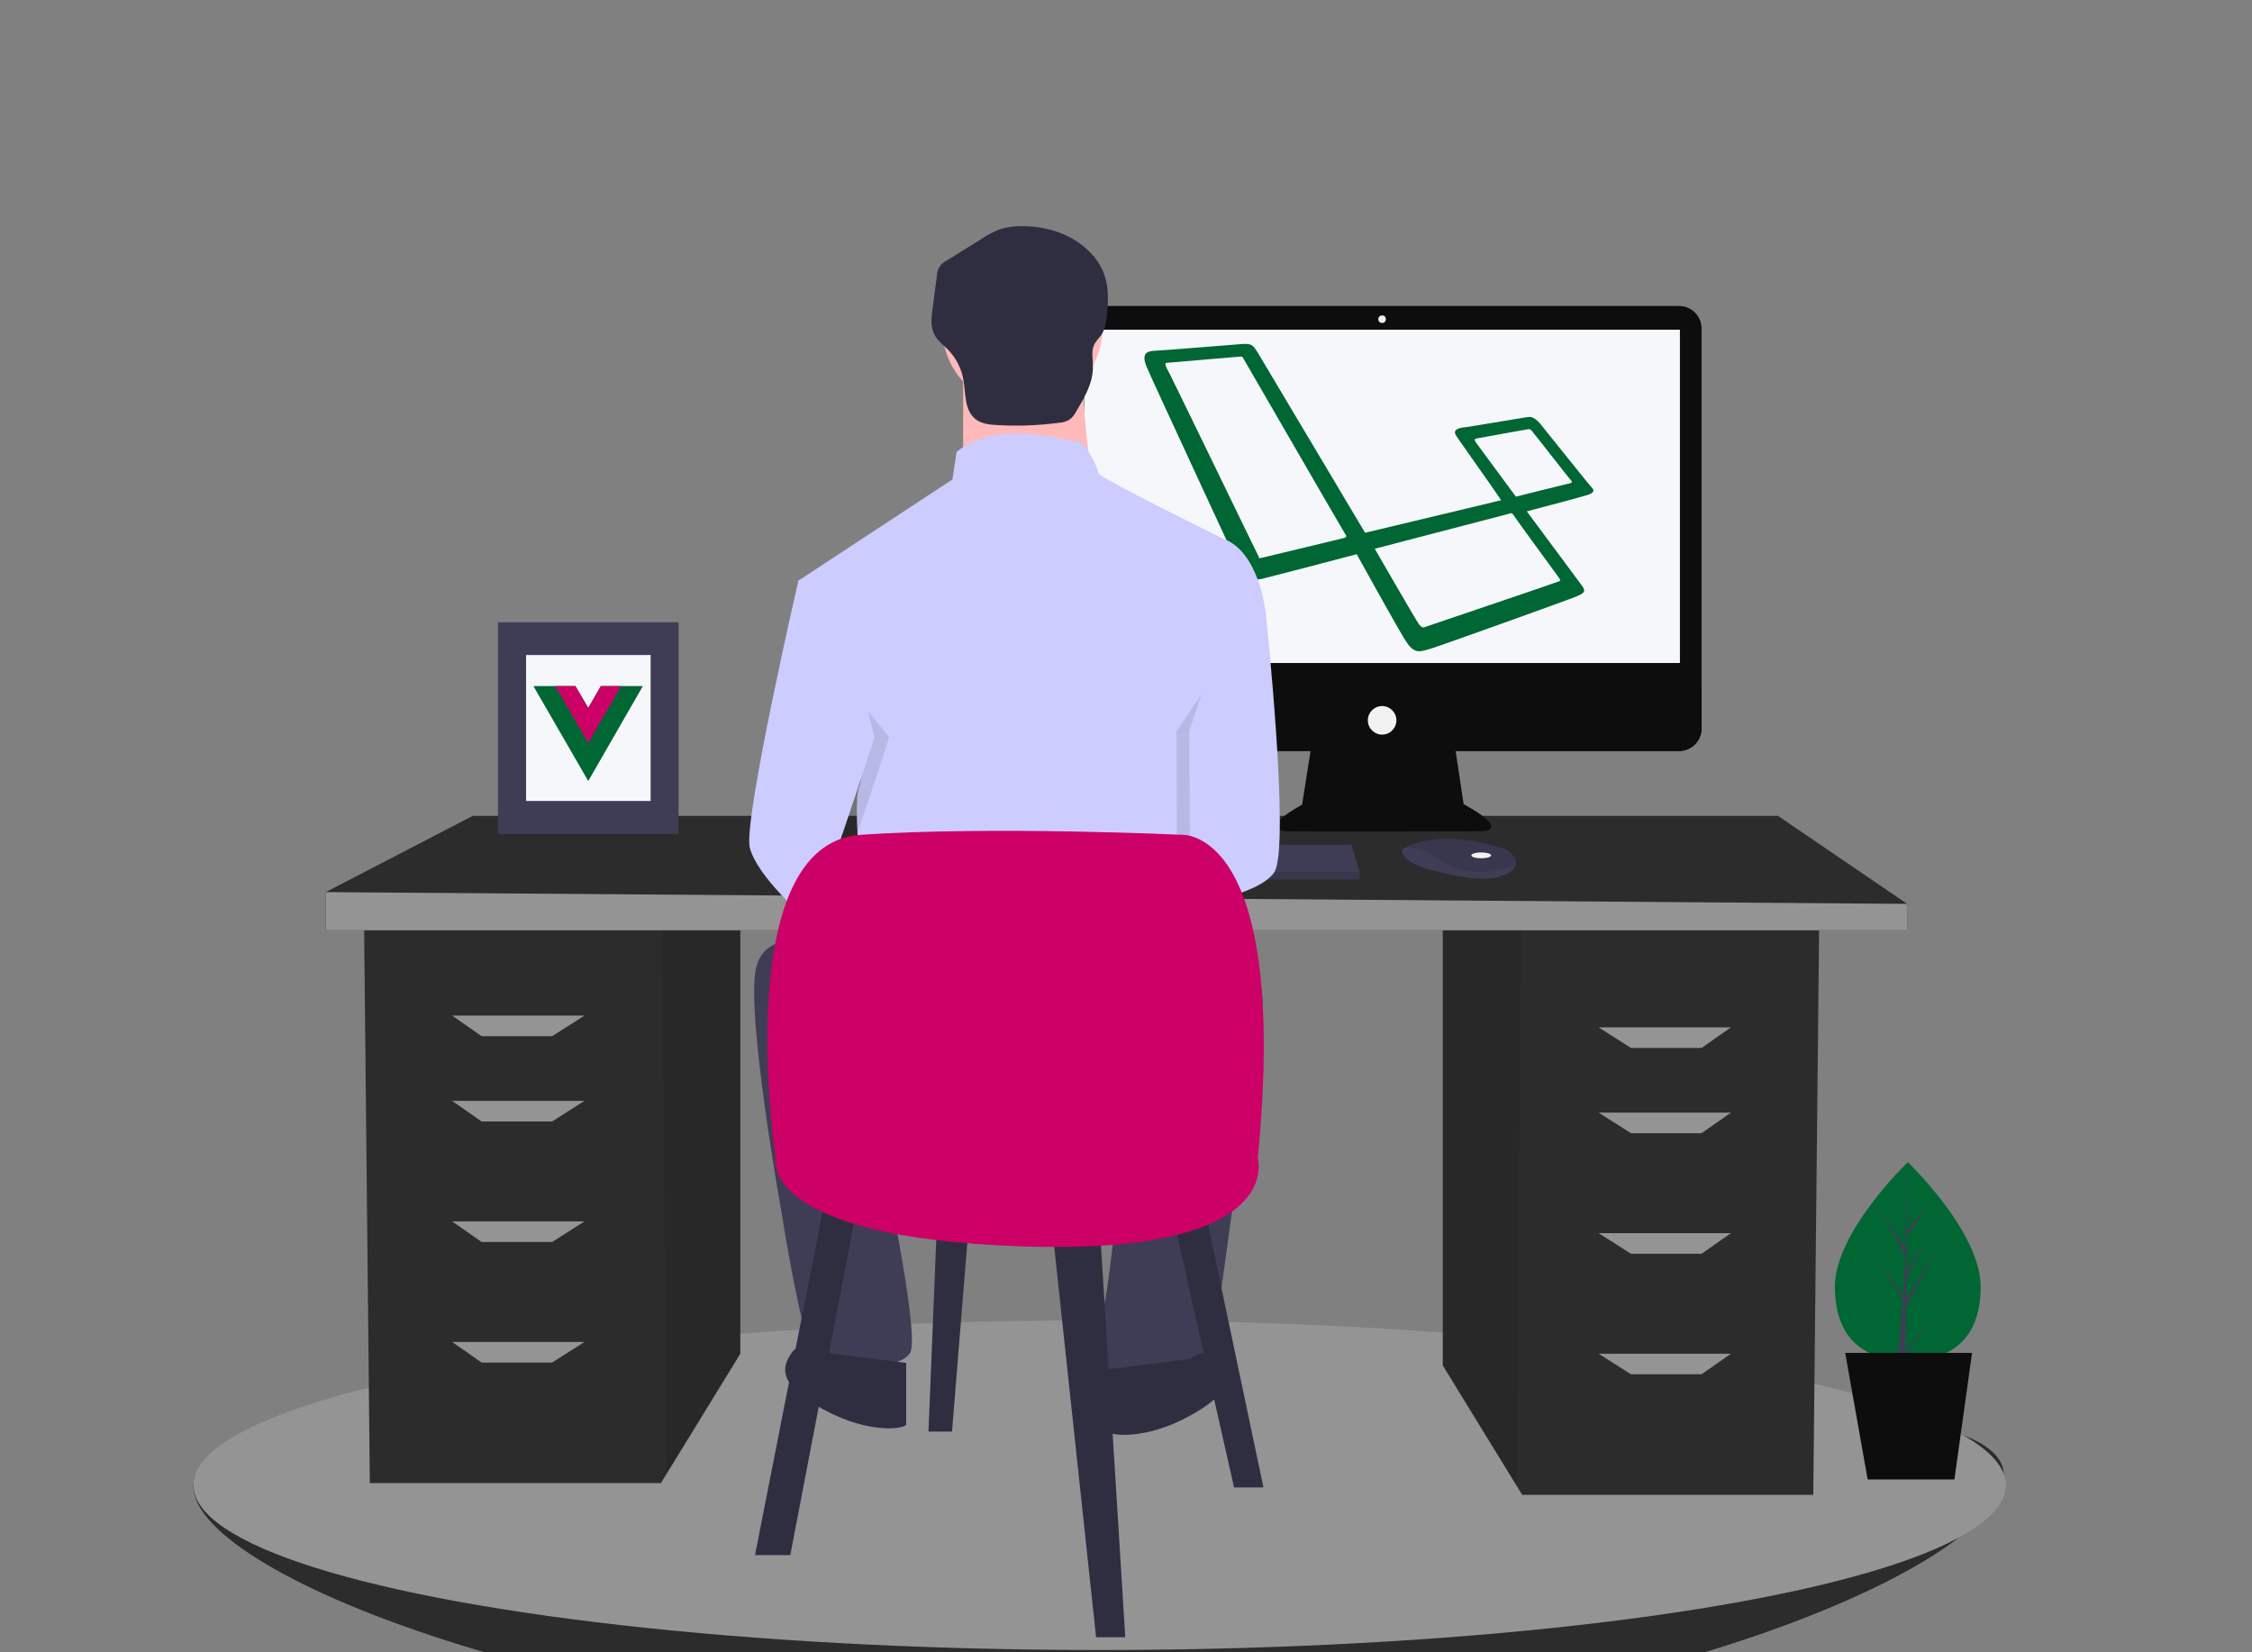
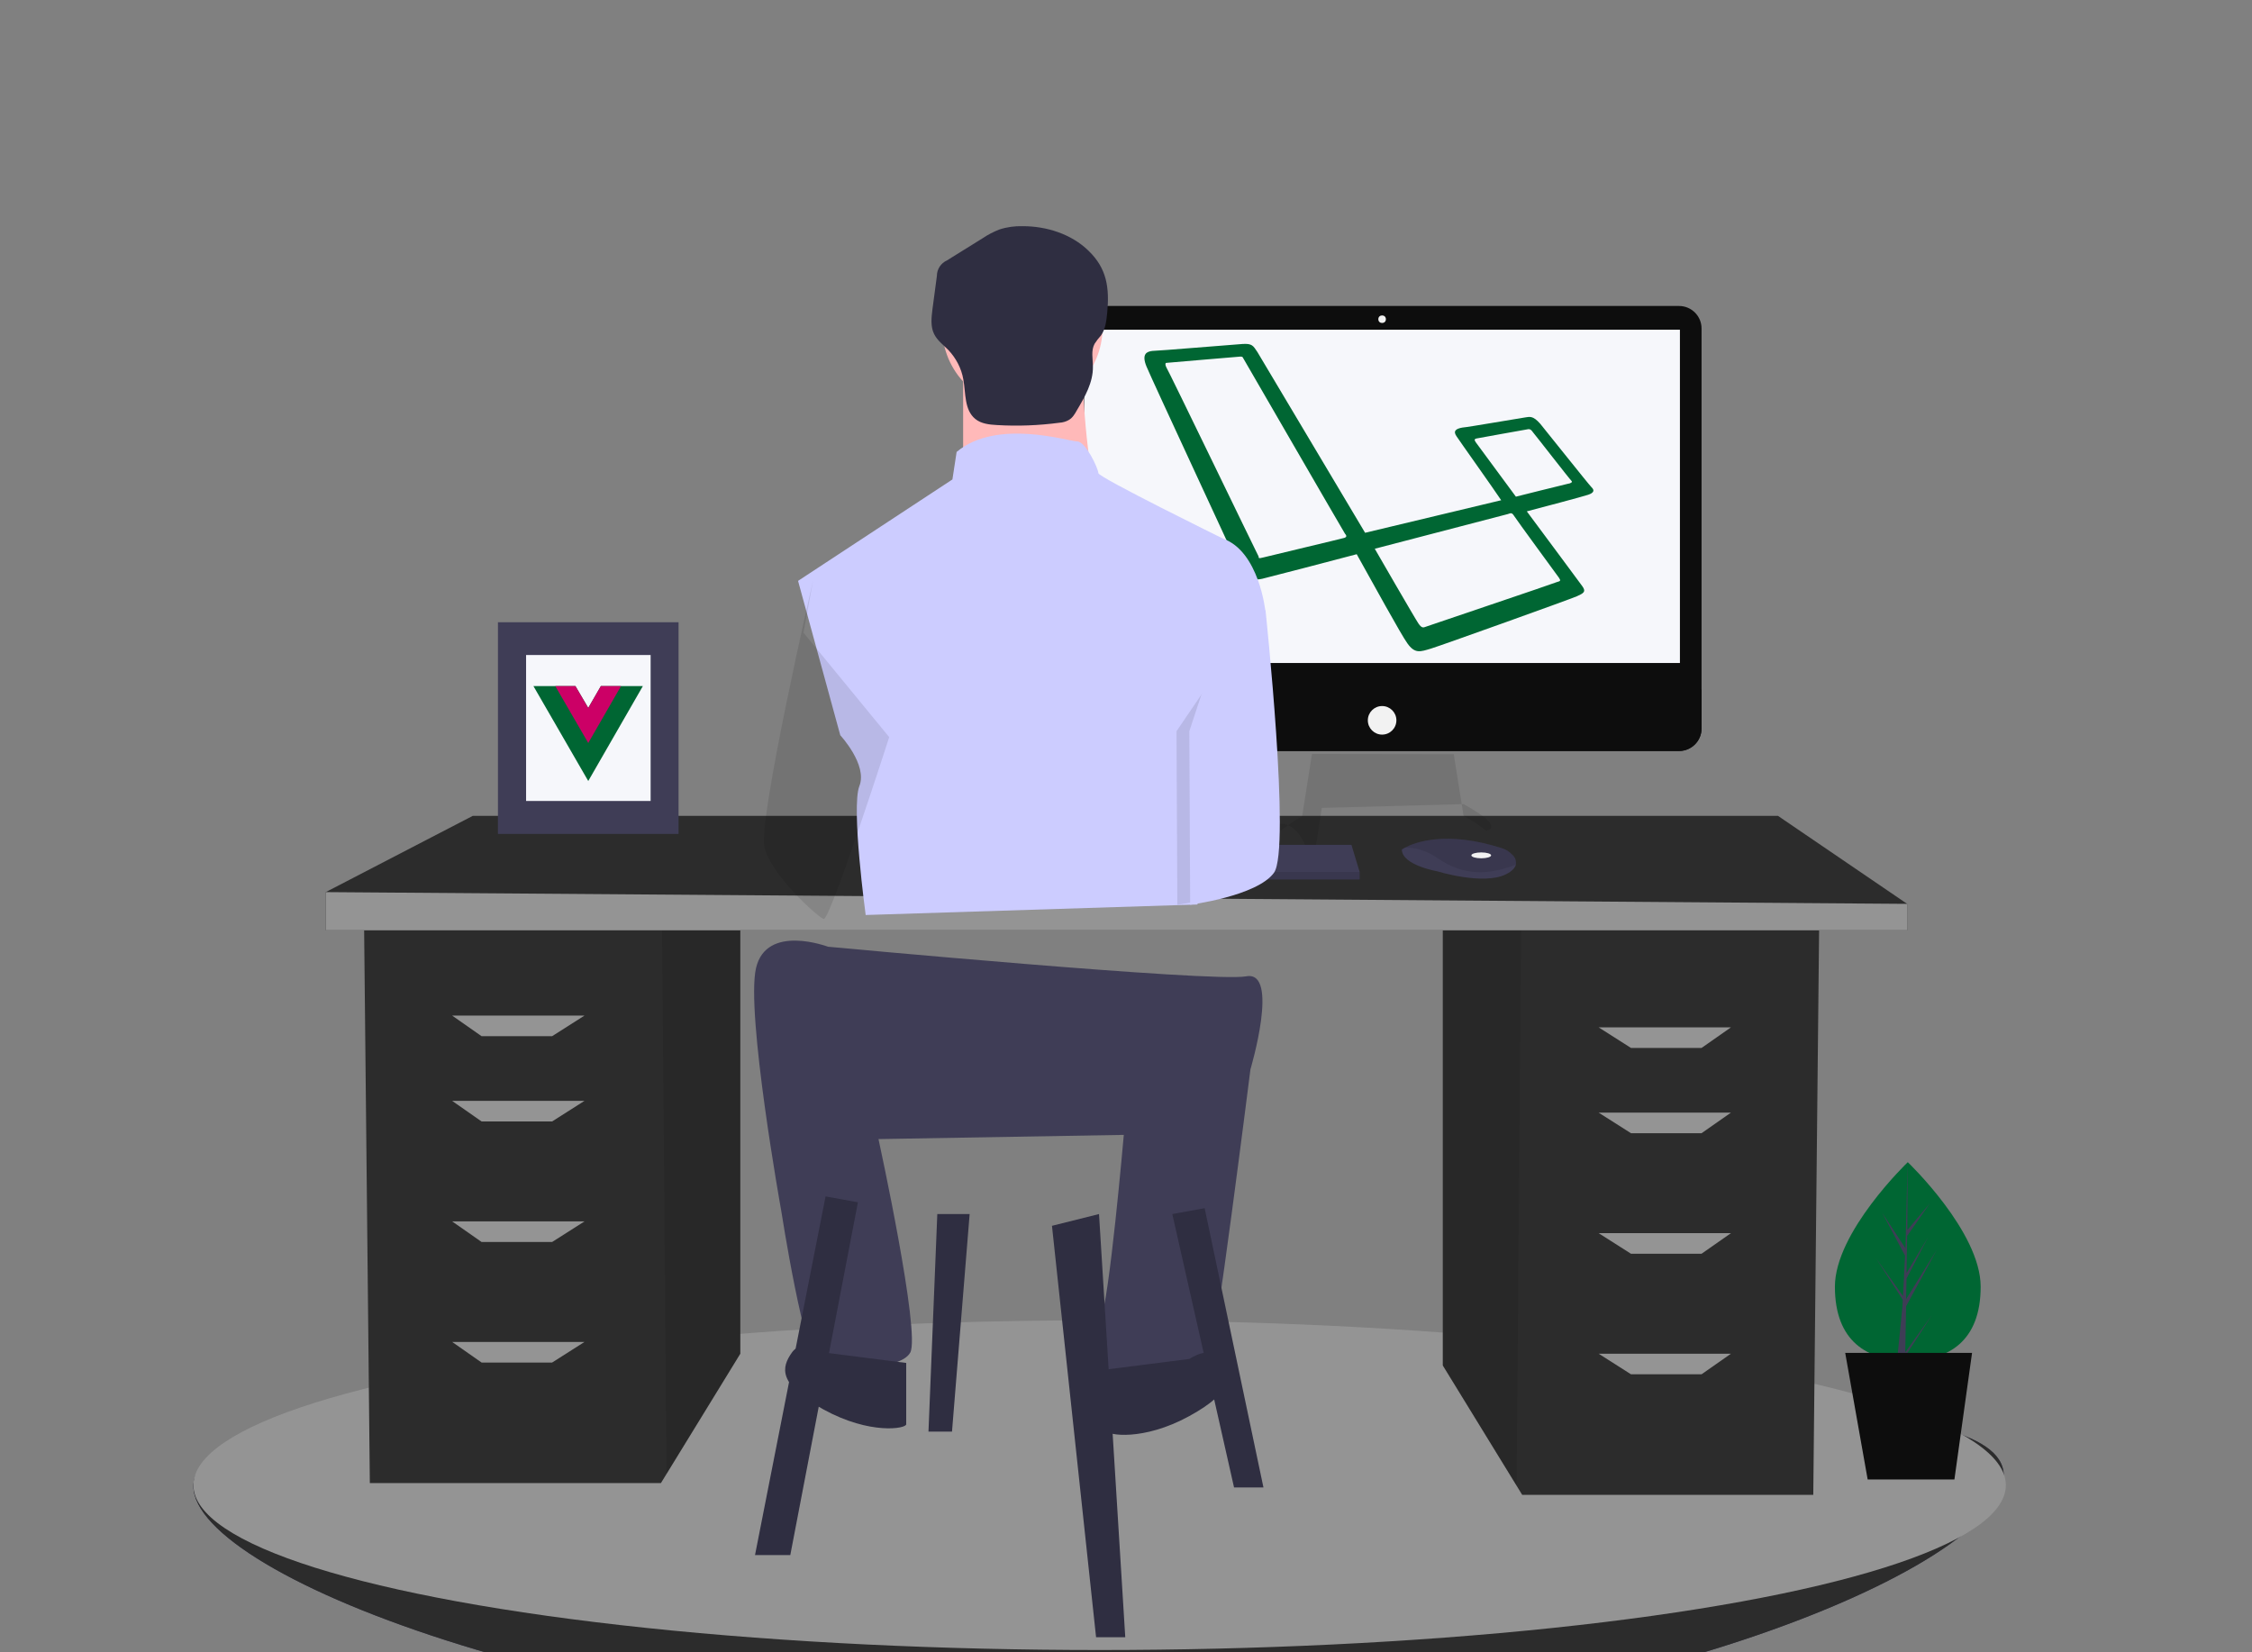
<svg xmlns="http://www.w3.org/2000/svg" version="1.1" id="Capa_1" x="0px" y="0px" viewBox="0 0 1072.3 786.7" style="enable-background:new 0 0 1072.3 786.7;" xml:space="preserve">
  <rect x="0" y="0" width="1072.3" height="786.7" fill="#808080" stroke="none" />
  <style type="text/css">
	.st0{display:none;}
	.st1{display:inline;fill:#F6F7FB;}
	.st2{display:none;fill:#C8D4EB;}
	.st3{fill:#3F3D56;}
	.st4{fill:#2C2C2C;}
	.st5{fill:#949494;}
	.st6{opacity:0.1;enable-background:new    ;}
	.st7{fill:#0D0D0D;}
	.st8{fill:#F6F7FB;}
	.st9{fill:#F2F2F2;}
	.st10{fill:#006633;}
	.st11{fill:#FFB9B9;}
	.st12{fill:#CCCCFF;}
	.st13{fill:#2F2E41;}
	.st14{fill:#CC0066;}
	.st15{display:inline;}
	.st16{fill:#C7F3C5;}
	.st17{fill:#E9A4CE;}
	.st18{fill:#7A0F22;}
</style>
  <g id="Capa_2_1_">
    <g class="st0">
      <rect y="0.6" class="st1" width="1072.3" height="780.8" />
    </g>
  </g>
  <g id="Capa_1_1_">
    <g>
      <path class="st2" d="M832.2,309.4C787.3,132.8,632.1,5.3,449.9,0.2c-96.3-2.7-197.7,29.2-271.4,141    C46.6,341,186.6,479,284.2,544.7c47.2,31.8,89.6,70,126.2,113.5c65.9,78.2,192.8,175.5,343.8,23.1    C863.8,570.8,862.2,427,832.2,309.4z" />
    </g>
    <path class="st3" d="M954.1,702.7c0,43.4-189.2,124-427.5,124s-434.5-75.6-434.5-119s196.2-38,434.5-38S954.1,659.4,954.1,702.7z" />
    <g>
      <path class="st4" d="M954.1,702.7c0,43.4-189.2,124-427.5,124s-434.5-75.6-434.5-119s196.2-38,434.5-38S954.1,659.4,954.1,702.7z" />
    </g>
    <g>
      <ellipse class="st5" cx="523.6" cy="707.2" rx="431.5" ry="78.5" />
    </g>
    <g>
      <polygon class="st4" points="687,440.2 687,650.2 722.1,707.4 724.8,711.8 863.4,711.8 866.2,440.2   " />
    </g>
    <polygon class="st6" points="687,440.2 687,650.2 722.1,707.4 724.3,440.2  " />
    <g>
      <polygon class="st4" points="352.5,434.6 352.5,644.6 317.4,701.8 314.7,706.2 176.1,706.2 173.3,434.6   " />
    </g>
    <polygon class="st6" points="352.5,434.6 352.5,644.6 317.4,701.8 315.2,434.6  " />
    <g>
      <polygon class="st4" points="908.1,430.4 908.1,443 155.1,443 155.1,424.8 225.1,388.5 846.6,388.5   " />
    </g>
    <g>
      <polygon class="st5" points="908.1,430.4 908.1,443 155.1,443 155.1,424.8   " />
    </g>
    <g>
      <polygon class="st5" points="262.9,493.4 229.3,493.4 215.3,483.6 278.3,483.6   " />
    </g>
    <g>
      <polygon class="st5" points="262.9,534 229.3,534 215.3,524.2 278.3,524.2   " />
    </g>
    <g>
      <polygon class="st5" points="262.9,591.4 229.3,591.4 215.3,581.6 278.3,581.6   " />
    </g>
    <g>
      <polygon class="st5" points="262.9,648.8 229.3,648.8 215.3,639 278.3,639   " />
    </g>
    <g>
      <polygon class="st5" points="776.6,499 810.2,499 824.2,489.2 761.2,489.2   " />
    </g>
    <g>
      <polygon class="st5" points="776.6,539.6 810.2,539.6 824.2,529.8 761.2,529.8   " />
    </g>
    <g>
      <polygon class="st5" points="776.6,597 810.2,597 824.2,587.2 761.2,587.2   " />
    </g>
    <g>
      <polygon class="st5" points="776.6,654.4 810.2,654.4 824.2,644.6 761.2,644.6   " />
    </g>
    <g>
-       <path class="st7" d="M624.7,353.4l-4.7,29.8c0,0-23,12.2-6.8,12.6s92.3,0,92.3,0s14.7,0-8.6-12.9l-4.7-31.2L624.7,353.4z" />
-     </g>
-     <path class="st6" d="M609.9,395.5c3.1-2.5,6.5-4.8,10.1-6.7l4.7-29.8l67.5,0.1l4.7,29.4c3.8,2,7.5,4.4,10.8,7.1   c3-0.7,6.3-3.2-10.8-12.7l-4.7-31.2l-67.5,1.8l-4.7,29.8C620,383.2,600.7,393.5,609.9,395.5z" />
+       </g>
+     <path class="st6" d="M609.9,395.5c3.1-2.5,6.5-4.8,10.1-6.7l4.7-29.8l67.5,0.1l4.7,29.4c3.8,2,7.5,4.4,10.8,7.1   c3-0.7,6.3-3.2-10.8-12.7l-67.5,1.8l-4.7,29.8C620,383.2,600.7,393.5,609.9,395.5z" />
    <g>
      <path class="st7" d="M516.7,145.7h282.8c5.9,0,10.7,4.8,10.7,10.7v190.5c0,5.9-4.8,10.7-10.7,10.7H516.7    c-5.9,0-10.7-4.8-10.7-10.7V156.4C506,150.5,510.8,145.7,516.7,145.7z" />
    </g>
    <g>
      <rect x="516.2" y="157" class="st8" width="283.7" height="158.7" />
    </g>
    <circle class="st9" cx="658.1" cy="152" r="1.8" />
    <g>
      <path class="st7" d="M810.2,328.3v18.6c0,5.9-4.8,10.7-10.7,10.7l0,0H516.7c-5.9,0-10.7-4.8-10.7-10.7l0,0v-18.6H810.2z" />
    </g>
    <circle class="st9" cx="658.1" cy="343" r="6.8" />
    <polygon class="st3" points="647.4,415.2 647.4,418.8 454.2,418.8 454.2,415.9 454.5,415.2 459.2,402.3 643.5,402.3  " />
    <path class="st3" d="M721.8,411.7c-0.4,1.5-1.7,3.1-4.7,4.6c-10.8,5.4-32.7-1.4-32.7-1.4s-16.9-2.9-16.9-10.4   c0.5-0.3,1-0.6,1.5-0.9c4.5-2.4,19.5-8.3,46.2,0.3c2,0.6,3.7,1.8,5.1,3.3C721.5,408.3,722,410,721.8,411.7z" />
    <path class="st6" d="M721.8,411.7c-13.2,5.1-24.9,5.4-37-2.9c-6.1-4.2-11.6-5.3-15.8-5.2c4.5-2.4,19.5-8.3,46.2,0.3   c2,0.6,3.7,1.8,5.1,3.3C721.5,408.3,722,410,721.8,411.7z" />
    <ellipse class="st9" cx="705.3" cy="407.3" rx="4.7" ry="1.4" />
    <polygon class="st6" points="647.4,415.2 647.4,418.8 454.2,418.8 454.2,415.9 454.5,415.2  " />
    <g>
      <g>
        <path class="st10" d="M757.8,232c-1.5-1.5-21.1-26.2-24.4-30.2c-3.6-4.1-5.1-3.3-7.4-3s-26.9,4.6-29.7,4.8     c-2.8,0.5-4.6,1.5-2.8,4.1c1.5,2.3,17.8,25.2,21.3,30.5L650,253.7l-51.3-86.1c-2-3-2.5-4.1-7.1-3.8s-40.4,3.3-42.9,3.3     c-2.5,0.3-5.3,1.3-2.8,7.4s43.2,93.5,44.2,96s4.1,6.6,10.9,5.1c7.1-1.8,31.5-8.1,45-11.7c7.1,12.7,21.3,38.6,24.1,42.4     c3.6,5.1,6.1,4.1,11.4,2.5c4.3-1.3,66.6-23.6,69.4-24.9s4.6-2,2.5-4.8c-1.5-2-17.8-24.1-26.4-35.6c5.8-1.5,26.9-7.1,29.2-7.9     C758.9,234.7,759.4,233.5,757.8,232L757.8,232z M640.2,256.1c-0.8,0.3-37.1,8.9-38.9,9.4c-2,0.5-2,0.3-2-0.5     c-0.5-0.8-43.2-89.2-44-90.2c-0.5-1-0.5-2,0-2s34.3-3,35.3-3c1.3,0,1,0.3,1.5,1c0,0,47.5,82.1,48.3,83.3     C641.5,255.3,641,255.8,640.2,256.1L640.2,256.1z M742.3,275.1c0.5,1,1.3,1.5-0.8,2c-1.8,0.8-61.2,20.8-62.5,21.3s-2,0.8-3.6-1.5     s-20.8-35.6-20.8-35.6l63.3-16.5c1.5-0.5,2-0.8,3,0.8C722,247.4,741.8,274.4,742.3,275.1L742.3,275.1z M746.4,230.4     c-1.5,0.3-24.6,6.1-24.6,6.1l-19.1-25.9c-0.5-0.8-1-1.5,0.3-1.8s22.9-4.1,23.9-4.3s1.8-0.5,3,1.3c1.3,1.5,17.5,22.4,18.3,23.1     S747.9,230.2,746.4,230.4L746.4,230.4z" />
      </g>
    </g>
    <circle class="st11" cx="486.8" cy="155.9" r="38.2" />
    <path class="st11" d="M458.6,175v60.4H521c0,0-8.1-50.3-4-65.4L458.6,175z" />
    <g>
      <path class="st12" d="M582.4,256.5c0,0-59.4-29.2-59.4-31.2s-6-15.1-10.1-15.1s-38.2-11.1-57.4,5l-2,13.1L380,276.6l20.1,73.5    c0,0,13.1,14.1,9.1,24.2s3,61.4,3,61.4l158-5v-68.4c0,0,5-16.1,8.1-21.1s0-20.1,0-20.1l24.2-30.2    C602.5,290.8,599.5,262.6,582.4,256.5z" />
    </g>
    <path class="st6" d="M382.6,301.3l4.5-24.7c0,0-26.2,113.7-23.1,126.8s25.2,33.2,28.2,34.2s31.2-86.6,31.2-86.6L382.6,301.3z" />
    <g>
-       <path class="st12" d="M397.2,273.7l-17.1,3c0,0-26.2,113.7-23.1,126.8s25.2,33.2,28.2,34.2s31.2-86.6,31.2-86.6L397.2,273.7z" />
-     </g>
+       </g>
    <path class="st6" d="M587.9,307.4l8.6-16.6c0,0,12.1,113.7,4,124.8s-39.9,15.2-39.9,15.2l-0.4-82.6L587.9,307.4z" />
    <g>
      <path class="st12" d="M589.5,277.7l13.1,13.1c0,0,12.1,113.7,4,124.8s-39.9,15.2-39.9,15.2l-0.4-82.6L589.5,277.7z" />
    </g>
    <path class="st3" d="M394.2,450.8c0,0-29.2-11.1-34.2,10.1s12,115.7,12,115.7s11.1,71.5,18.1,73.5s38.2,3,43.3-6   s-15.1-101.7-15.1-101.7l116.8-2c0,0-7,80.5-11.1,87.6s-4,31.2,0,31.2s48.3-2,51.3-8.1s20.1-141.9,20.1-141.9s14.1-47.3-2-44.3   S394.2,450.8,394.2,450.8z" />
    <path class="st13" d="M566.3,647.1c0,0,10.1-7,15.1,0s7,15.1-15.1,27.2s-39.3,9.1-39.3,7v-29.2L566.3,647.1z" />
    <path class="st13" d="M392.2,644c0,0-10.1-7-15.1,0s-7,15.1,15.1,27.2s39.3,9.1,39.3,7V649L392.2,644z" />
    <path class="st13" d="M487,107.7c-3.8-0.1-7.6,0.4-11.2,1.6c-2.8,1.1-5.5,2.5-8,4.2L450.9,124c-2.9,1.3-4.8,4.2-4.8,7.4l-2.1,15.8   c-0.5,4-1,8.3,0.8,11.9c1.5,3,4.3,5.1,6.7,7.5c3.7,3.9,6.3,8.8,7.2,14.1c1.2,6.6,0.4,14.5,5.7,18.8c2.8,2.3,6.7,2.7,10.3,2.9   c9.9,0.6,19.9,0.2,29.7-1.1c1.6-0.1,3.1-0.5,4.5-1.3c1.8-1,2.9-2.9,3.9-4.7c3.8-6.4,7.7-13.2,7.6-20.7c0-3.7-1-7.6,0.8-10.9   c0.9-1.4,1.9-2.7,3-3.9c2.2-3.1,2.6-7,3-10.8c1.1-12-0.1-21.1-8.9-29.6C510.1,111.4,498.3,107.7,487,107.7z" />
    <polygon class="st13" points="393.1,569.7 359.5,740.5 376.3,740.5 408.5,572.5  " />
    <polygon class="st13" points="500.9,583.7 521.9,779.6 535.8,779.6 523.3,578.1  " />
    <polygon class="st13" points="558.2,578.1 587.6,708.3 601.6,708.3 573.6,575.3  " />
    <polygon class="st13" points="446.3,578.1 442.1,681.7 453.3,681.7 461.7,578.1  " />
    <g>
-       <path class="st14" d="M369.3,551.5c0,0-22.4-149.8,40.6-154s152.6,0,152.6,0s51.8-4.2,36.4,154c0,0,14,46.2-112,42    S369.3,551.5,369.3,551.5z" />
-     </g>
+       </g>
    <g>
      <path class="st10" d="M943.1,612.7c0,26.1-15.5,35.2-34.7,35.2s-34.7-9.1-34.7-35.2s34.7-59.3,34.7-59.3S943.1,586.5,943.1,612.7z    " />
    </g>
    <polygon class="st3" points="907.6,622 922.3,595 907.6,618.6 907.8,608.8 918,589.2 907.8,606.2 908.1,588.5 919,572.9    908.2,585.7 908.3,553.3 907.3,594.4 896.2,577.5 907.1,597.9 906.1,617.6 906.1,617.1 893.3,599.2 906,618.9 905.9,621.4    905.9,621.4 905.9,621.6 903.3,648 906.8,648 907.2,645.8 919.9,626.2 907.2,643.9  " />
    <g>
      <polygon class="st7" points="930.6,704.5 889.3,704.5 878.6,644.2 939,644.2   " />
    </g>
    <rect x="237.1" y="296.3" class="st3" width="86" height="100.8" />
    <g>
      <rect x="250.5" y="311.9" class="st8" width="59.3" height="69.5" />
    </g>
    <g>
      <polygon class="st10" points="286.1,326.7 280.1,337.1 274,326.7 254,326.7 280.1,371.9 306.1,326.7   " />
    </g>
    <g>
      <polygon class="st14" points="286.1,326.7 280.1,337.1 274,326.7 264.4,326.7 280.1,353.8 295.7,326.7   " />
    </g>
  </g>
  <g id="Col" class="st0">
    <g class="st15">
      <rect x="-169.5" y="-22.1" class="st16" width="81.4" height="81.4" />
    </g>
    <g class="st15">
      <rect x="-169.5" y="85.1" class="st10" width="81.4" height="81.4" />
    </g>
    <g class="st15">
      <rect x="-169.5" y="192.3" class="st17" width="81.4" height="81.4" />
    </g>
    <g class="st15">
      <rect x="-169.5" y="299.5" class="st18" width="81.4" height="81.4" />
    </g>
    <g class="st15">
      <rect x="-169.5" y="404" class="st8" width="81.4" height="81.4" />
    </g>
    <g class="st15">
      <rect x="-169.5" y="511.2" class="st5" width="81.4" height="81.4" />
    </g>
    <g class="st15">
      <rect x="-169.5" y="618.4" class="st4" width="81.4" height="81.4" />
    </g>
    <g class="st15">
      <rect x="-169.5" y="732.7" class="st7" width="81.4" height="81.4" />
    </g>
    <g class="st15">
      <rect x="-330.5" y="269.2" class="st14" width="81.4" height="81.4" />
    </g>
  </g>
</svg>